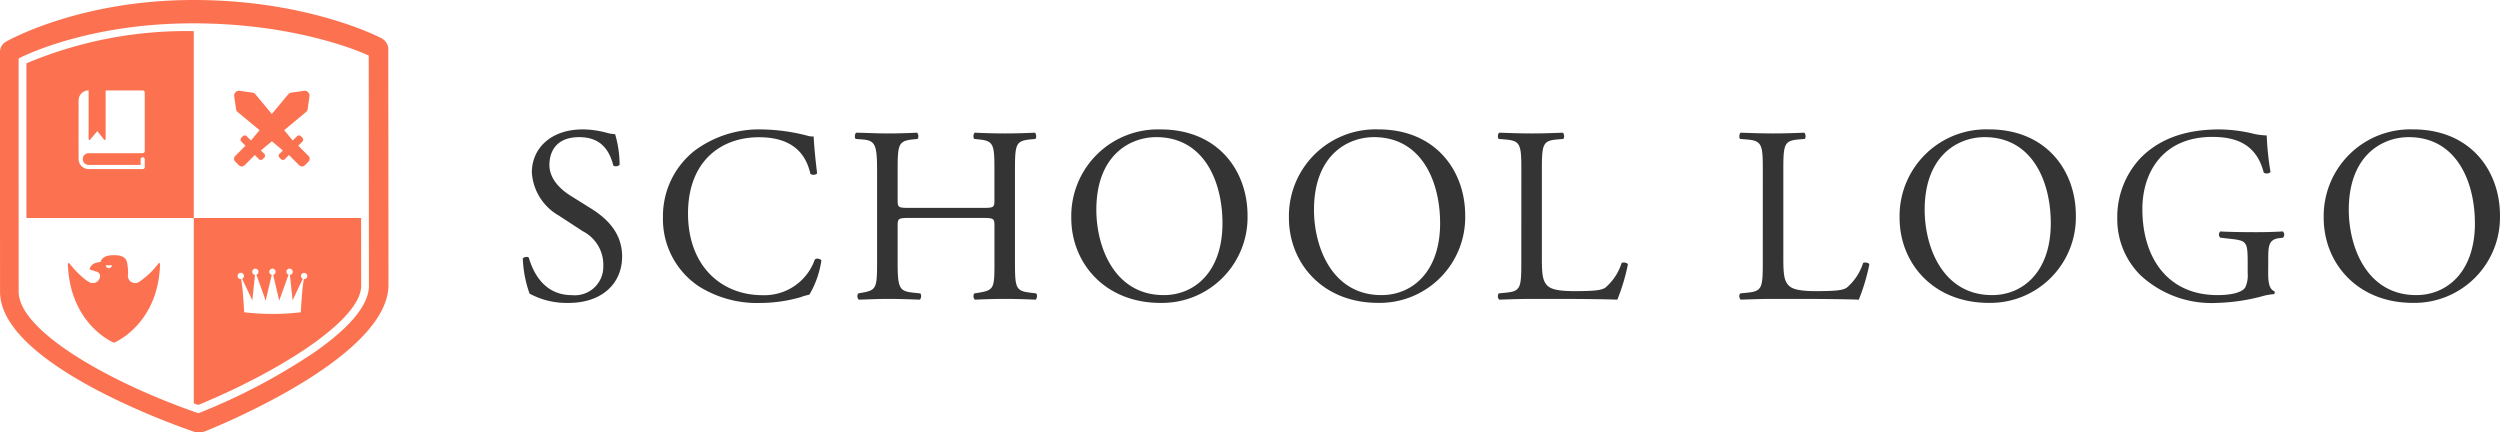
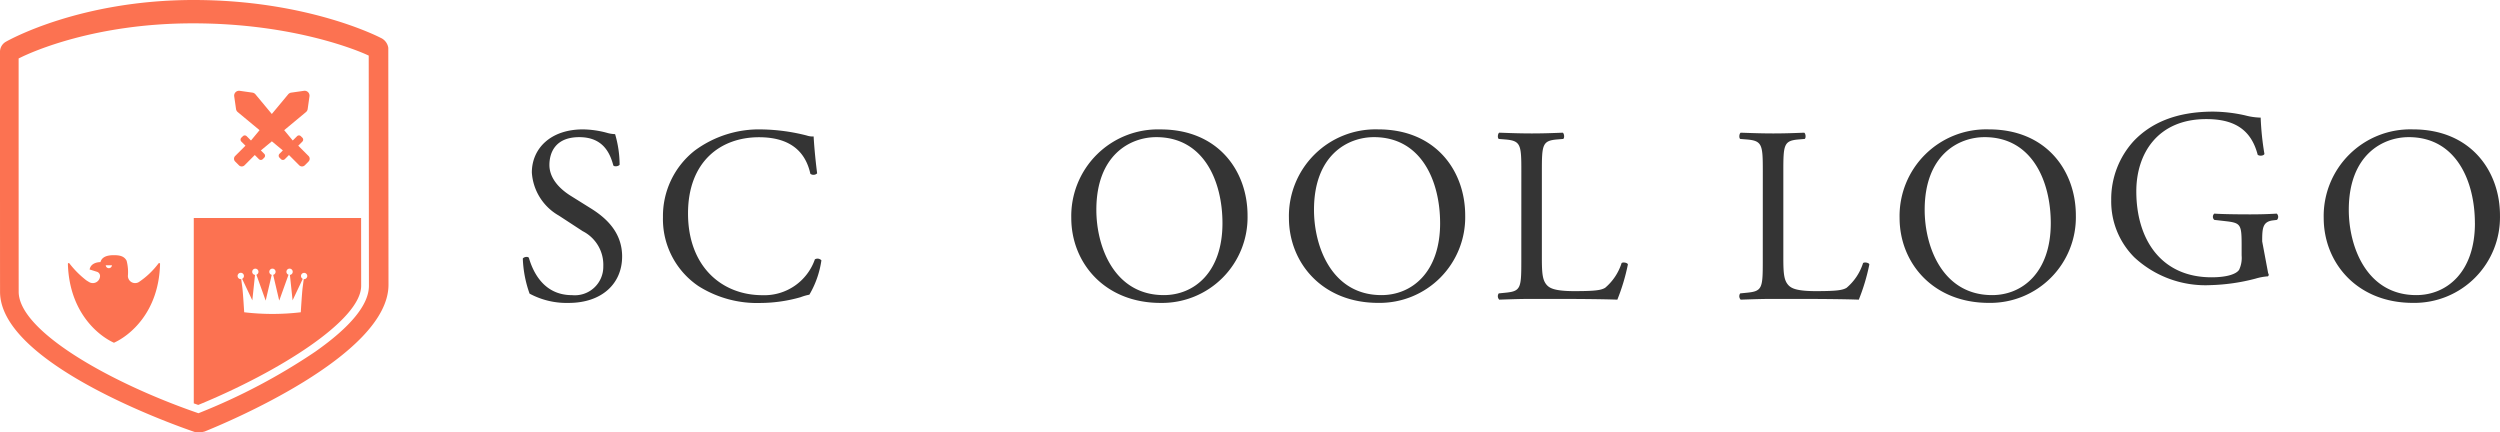
<svg xmlns="http://www.w3.org/2000/svg" width="289.129" height="50" viewBox="0 0 289.129 50">
  <g id="school-logo" transform="translate(2756 -159)">
    <g id="Group_1" data-name="Group 1" transform="translate(-2756 159)">
      <path id="Path_1" data-name="Path 1" d="M771.119,800.157a1.507,1.507,0,0,0-.885-1.161c-.341-.179-8.607-4.388-21.677-4.375-13.1.013-21.322,4.632-21.665,4.828a1.336,1.336,0,0,0-.681,1.139s0,20.616.006,27.777c.008,8.283,20.129,15.4,22.424,16.185a1.3,1.3,0,0,0,.42.071h.154a2.445,2.445,0,0,0,.673-.1c2.157-.87,21.262-8.744,21.254-16.978ZM762.663,835.3a70.445,70.445,0,0,1-13.342,7.048l-.156.064-.16-.055c-10.25-3.552-20.628-9.5-20.633-13.995-.006-6.3-.006-22.784-.006-26.7v-.28l.252-.123c1.345-.658,8.625-3.938,19.886-3.938h.058c11.71,0,19.213,3.241,20.03,3.61l.263.119.023,26.619C768.88,829.838,766.79,832.406,762.663,835.3Z" transform="translate(-726.212 -794.621)" fill="#fc7251" />
      <path id="Path_2" data-name="Path 2" d="M746.077,830.231a.1.1,0,0,0-.179-.059,9.317,9.317,0,0,1-2.286,2.166.835.835,0,0,1-1.255-.714,5.18,5.18,0,0,0-.148-1.76c-.279-.542-.822-.643-1.484-.643-.841,0-1.385.234-1.541.8-.349.009-1.113.115-1.255.854l.852.268a.509.509,0,0,1,.356.481.835.835,0,0,1-1.253.714c-.111-.064-.326-.2-.326-.2a10.8,10.8,0,0,1-1.962-1.963.1.1,0,0,0-.111-.038.1.1,0,0,0-.067.1c.161,5.591,3.514,8.293,5.323,9.11l.006,0h0l.005,0c1.81-.817,5.19-3.519,5.324-9.11Zm-5.565.155a.359.359,0,0,1-.717,0Zm0,0" transform="translate(-727.566 -799.71)" fill="#fc7251" />
      <path id="Path_3" data-name="Path 3" d="M766.566,815.112l-.437.438a.457.457,0,0,1-.641,0l-1.189-1.191-.477.478a.319.319,0,0,1-.447,0l-.173-.174a.317.317,0,0,1,0-.444l.39-.391-1.27-1.053-1.272,1.053.391.391a.313.313,0,0,1,0,.444l-.172.174a.318.318,0,0,1-.446,0l-.476-.478-1.188,1.191a.461.461,0,0,1-.644,0l-.437-.438a.452.452,0,0,1,0-.642l1.191-1.189-.479-.477a.32.32,0,0,1,0-.447l.176-.171a.311.311,0,0,1,.445,0l.495.495.991-1.195-2.52-2.091a.556.556,0,0,1-.2-.356l-.21-1.465a.563.563,0,0,1,.641-.639l1.472.209a.555.555,0,0,1,.347.2l1.889,2.271,1.889-2.271a.566.566,0,0,1,.354-.2l1.469-.209a.558.558,0,0,1,.482.158.57.57,0,0,1,.161.481l-.208,1.465a.559.559,0,0,1-.2.356l-2.517,2.091.991,1.195.495-.495a.31.31,0,0,1,.445,0l.173.171a.316.316,0,0,1,0,.447l-.478.477,1.189,1.189a.45.45,0,0,1,0,.642Zm0,0" transform="translate(-730.88 -796.431)" fill="#fc7251" />
      <path id="Path_4" data-name="Path 4" d="M771.839,824.185H752.487v21.434c.172.061.345.124.517.183,9.393-3.861,18.847-9.812,18.842-13.782Zm-6.582,7.066a.462.462,0,0,1-.049,0c-.038.277-.09.669-.133,1-.076.59-.212,2.833-.212,2.833a27.879,27.879,0,0,1-6.545,0s-.136-2.243-.211-2.833c-.043-.335-.1-.728-.133-1a.48.48,0,0,1-.049,0,.367.367,0,1,1,.155-.036l1.179,2.491.31-2.943a.362.362,0,1,1,.16-.019l1.074,2.992.7-2.98a.364.364,0,1,1,.167,0l.7,2.98,1.075-2.992a.364.364,0,1,1,.16.019l.31,2.943,1.178-2.491a.362.362,0,1,1,.155.036Z" transform="translate(-730.077 -798.97)" fill="#fc7251" />
-       <path id="Path_5" data-name="Path 5" d="M749.089,798.839h-.058a47.7,47.7,0,0,0-19.241,3.728c0,2.926,0,11.015,0,17.89h19.358V798.84Zm-5.611,13.871a.241.241,0,0,1-.24.24h0a.252.252,0,0,1-.055.007h-6.2a.677.677,0,0,0-.675.639c0,.021,0,.038,0,.048v.02a.678.678,0,0,0,.675.65H743v-.663a.24.24,0,0,1,.479,0v.9a.241.241,0,0,1-.24.24h-6.29a.173.173,0,0,1-.035-.005,1.158,1.158,0,0,1-1.085-1.153.391.391,0,0,1,0-.043c-.008-.71,0-6.124,0-6.712a.121.121,0,0,1,0-.025,1.159,1.159,0,0,1,1.157-1.158h0v5.57a.2.2,0,0,0,.055.153.072.072,0,0,0,.107-.011l.843-1,.8.994a.078.078,0,0,0,.06.032.07.07,0,0,0,.046-.017.21.21,0,0,0,.058-.154V805.7h4.282a.242.242,0,0,1,.24.241Z" transform="translate(-726.738 -795.241)" fill="#fc7251" />
    </g>
    <g id="Group_2" data-name="Group 2" transform="translate(-2695.536 173.968)">
      <path id="Path_6" data-name="Path 6" d="M802.411,832.235a9.052,9.052,0,0,1-4.524-1.073,13.414,13.414,0,0,1-.783-4.06c.145-.2.581-.26.7-.086.435,1.478,1.624,4.32,4.988,4.32A3.293,3.293,0,0,0,806.412,828a4.357,4.357,0,0,0-2.377-4.06l-2.756-1.8a6.185,6.185,0,0,1-3.13-4.987c0-2.755,2.145-4.987,5.914-4.987a11.16,11.16,0,0,1,2.7.377,3.928,3.928,0,0,0,1.015.173,12.682,12.682,0,0,1,.522,3.538c-.116.174-.58.261-.725.087-.377-1.392-1.16-3.277-3.944-3.277-2.842,0-3.451,1.885-3.451,3.219,0,1.681,1.392,2.9,2.465,3.566l2.321,1.45c1.826,1.131,3.624,2.813,3.624,5.567C808.587,830.06,806.181,832.235,802.411,832.235Z" transform="translate(-797.104 -812.17)" fill="#343434" />
      <path id="Path_7" data-name="Path 7" d="M819.76,814.634a12.5,12.5,0,0,1,7.83-2.464,22.363,22.363,0,0,1,5.131.7,2.193,2.193,0,0,0,.813.116c.029.667.174,2.494.405,4.263a.61.61,0,0,1-.782.058c-.436-1.972-1.74-4.234-5.945-4.234-4.436,0-8.206,2.813-8.206,8.815,0,6.089,3.857,9.453,8.612,9.453a6.181,6.181,0,0,0,6.06-4.147.61.61,0,0,1,.754.117,10.885,10.885,0,0,1-1.392,3.972,5.824,5.824,0,0,0-1.014.29,17.089,17.089,0,0,1-4.582.667,12.7,12.7,0,0,1-7.22-1.943,9.345,9.345,0,0,1-4.117-7.974A9.632,9.632,0,0,1,819.76,814.634Z" transform="translate(-799.899 -812.17)" fill="#343434" />
-       <path id="Path_8" data-name="Path 8" d="M848.526,822.47c-1.392,0-1.449.058-1.449.928v4.088c0,3.045.145,3.451,1.768,3.625l.842.087c.174.116.115.638-.059.725-1.566-.058-2.551-.087-3.682-.087-1.247,0-2.233.058-3.363.087a.562.562,0,0,1-.059-.725l.493-.087c1.624-.29,1.682-.58,1.682-3.625V817.048c0-3.045-.2-3.538-1.711-3.654l-.754-.058c-.174-.116-.115-.637.059-.724,1.42.028,2.406.087,3.653.087,1.131,0,2.116-.03,3.363-.087.174.087.233.608.059.724l-.552.058c-1.682.174-1.739.609-1.739,3.654v3.334c0,.9.057.928,1.449.928h8.294c1.392,0,1.449-.029,1.449-.928v-3.334c0-3.045-.057-3.48-1.768-3.654l-.552-.058c-.174-.116-.115-.637.059-.724,1.333.057,2.32.087,3.508.087,1.131,0,2.117-.03,3.422-.087.174.087.232.608.058.724l-.609.058c-1.682.174-1.74.609-1.74,3.654v10.438c0,3.045.058,3.422,1.74,3.625l.7.087c.174.116.115.638-.058.725-1.392-.058-2.378-.087-3.509-.087-1.188,0-2.232.029-3.508.087a.563.563,0,0,1-.059-.725l.552-.087c1.768-.29,1.768-.58,1.768-3.625V823.4c0-.87-.057-.928-1.449-.928Z" transform="translate(-803.727 -812.235)" fill="#343434" />
      <path id="Path_9" data-name="Path 9" d="M871.475,822.4A10.023,10.023,0,0,1,881.8,812.17c6.7,0,10.061,4.842,10.061,9.945a9.9,9.9,0,0,1-10.061,10.12C875.361,832.235,871.475,827.625,871.475,822.4Zm17.485.609c0-4.784-2.116-9.946-7.655-9.946-3.016,0-6.93,2.059-6.93,8.409,0,4.292,2.088,9.859,7.8,9.859C885.655,831.336,888.96,828.726,888.96,823.014Z" transform="translate(-808.044 -812.17)" fill="#343434" />
      <path id="Path_10" data-name="Path 10" d="M900.988,822.4a10.022,10.022,0,0,1,10.323-10.235c6.7,0,10.062,4.842,10.062,9.945a9.9,9.9,0,0,1-10.062,10.12C904.873,832.235,900.988,827.625,900.988,822.4Zm17.484.609c0-4.784-2.117-9.946-7.655-9.946-3.016,0-6.93,2.059-6.93,8.409,0,4.292,2.087,9.859,7.8,9.859C915.167,831.336,918.473,828.726,918.473,823.014Z" transform="translate(-812.385 -812.17)" fill="#343434" />
      <path id="Path_11" data-name="Path 11" d="M932.034,817.048c0-3.045-.058-3.509-1.885-3.654l-.724-.058c-.174-.116-.116-.637.058-.724,1.623.057,2.61.087,3.769.087,1.131,0,2.117-.03,3.567-.087.174.087.232.608.058.724l-.7.058c-1.711.145-1.769.609-1.769,3.654v10.091c0,1.826.087,2.58.609,3.131.319.319.87.667,3.16.667,2.465,0,3.074-.116,3.538-.377a6.184,6.184,0,0,0,1.914-2.87c.174-.145.725-.029.725.173a23.256,23.256,0,0,1-1.218,4.06c-1.479-.058-4.233-.087-7.22-.087h-2.668c-1.218,0-2.146.029-3.769.087a.563.563,0,0,1-.058-.725l.869-.087c1.682-.174,1.74-.58,1.74-3.625Z" transform="translate(-816.552 -812.235)" fill="#343434" />
      <path id="Path_12" data-name="Path 12" d="M964.776,817.048c0-3.045-.059-3.509-1.885-3.654l-.725-.058c-.174-.116-.116-.637.057-.724,1.625.057,2.611.087,3.77.087,1.131,0,2.117-.03,3.567-.087.174.087.232.608.058.724l-.7.058c-1.711.145-1.768.609-1.768,3.654v10.091c0,1.826.086,2.58.609,3.131.319.319.869.667,3.16.667,2.464,0,3.073-.116,3.537-.377a6.177,6.177,0,0,0,1.914-2.87c.174-.145.725-.029.725.173a23.173,23.173,0,0,1-1.218,4.06c-1.478-.058-4.233-.087-7.22-.087h-2.668c-1.217,0-2.145.029-3.77.087a.564.564,0,0,1-.057-.725l.87-.087c1.681-.174,1.74-.58,1.74-3.625Z" transform="translate(-821.368 -812.235)" fill="#343434" />
      <path id="Path_13" data-name="Path 13" d="M983.79,822.4a10.023,10.023,0,0,1,10.324-10.235c6.7,0,10.062,4.842,10.062,9.945a9.9,9.9,0,0,1-10.062,10.12C987.676,832.235,983.79,827.625,983.79,822.4Zm17.485.609c0-4.784-2.116-9.946-7.654-9.946-3.016,0-6.93,2.059-6.93,8.409,0,4.292,2.087,9.859,7.8,9.859C997.97,831.336,1001.275,828.726,1001.275,823.014Z" transform="translate(-824.564 -812.17)" fill="#343434" />
-       <path id="Path_14" data-name="Path 14" d="M1030.759,828.813c0,1.16.173,1.856.7,2.059a.239.239,0,0,1-.029.348,6.506,6.506,0,0,0-1.421.261,22.66,22.66,0,0,1-5.19.754,12.085,12.085,0,0,1-8.844-3.218,9.129,9.129,0,0,1-2.668-6.583,9.948,9.948,0,0,1,2.611-6.872c1.942-2.03,4.812-3.392,9.191-3.392a17.338,17.338,0,0,1,3.682.434,7.668,7.668,0,0,0,1.8.261,32.662,32.662,0,0,0,.435,4.2c-.088.232-.609.261-.783.087-.812-3.132-2.987-4.118-5.945-4.118-5.625,0-8.089,4-8.089,8.351,0,5.568,2.87,9.946,8.7,9.946,1.8,0,2.871-.377,3.19-.87a3.23,3.23,0,0,0,.29-1.653v-1.16c0-2.435-.088-2.609-1.885-2.812l-1.276-.145a.485.485,0,0,1,0-.725c.841.058,2.436.087,4.146.087,1.131,0,2.118-.029,3.075-.087a.507.507,0,0,1,.028.725l-.464.058c-1.218.145-1.246.957-1.246,2.435Z" transform="translate(-828.905 -812.17)" fill="#343434" />
+       <path id="Path_14" data-name="Path 14" d="M1030.759,828.813a.239.239,0,0,1-.029.348,6.506,6.506,0,0,0-1.421.261,22.66,22.66,0,0,1-5.19.754,12.085,12.085,0,0,1-8.844-3.218,9.129,9.129,0,0,1-2.668-6.583,9.948,9.948,0,0,1,2.611-6.872c1.942-2.03,4.812-3.392,9.191-3.392a17.338,17.338,0,0,1,3.682.434,7.668,7.668,0,0,0,1.8.261,32.662,32.662,0,0,0,.435,4.2c-.088.232-.609.261-.783.087-.812-3.132-2.987-4.118-5.945-4.118-5.625,0-8.089,4-8.089,8.351,0,5.568,2.87,9.946,8.7,9.946,1.8,0,2.871-.377,3.19-.87a3.23,3.23,0,0,0,.29-1.653v-1.16c0-2.435-.088-2.609-1.885-2.812l-1.276-.145a.485.485,0,0,1,0-.725c.841.058,2.436.087,4.146.087,1.131,0,2.118-.029,3.075-.087a.507.507,0,0,1,.028.725l-.464.058c-1.218.145-1.246.957-1.246,2.435Z" transform="translate(-828.905 -812.17)" fill="#343434" />
      <path id="Path_15" data-name="Path 15" d="M1041.3,822.4a10.023,10.023,0,0,1,10.324-10.235c6.7,0,10.062,4.842,10.062,9.945a9.9,9.9,0,0,1-10.062,10.12C1045.19,832.235,1041.3,827.625,1041.3,822.4Zm17.485.609c0-4.784-2.116-9.946-7.654-9.946-3.017,0-6.93,2.059-6.93,8.409,0,4.292,2.087,9.859,7.8,9.859C1055.484,831.336,1058.789,828.726,1058.789,823.014Z" transform="translate(-833.024 -812.17)" fill="#343434" />
    </g>
  </g>
</svg>